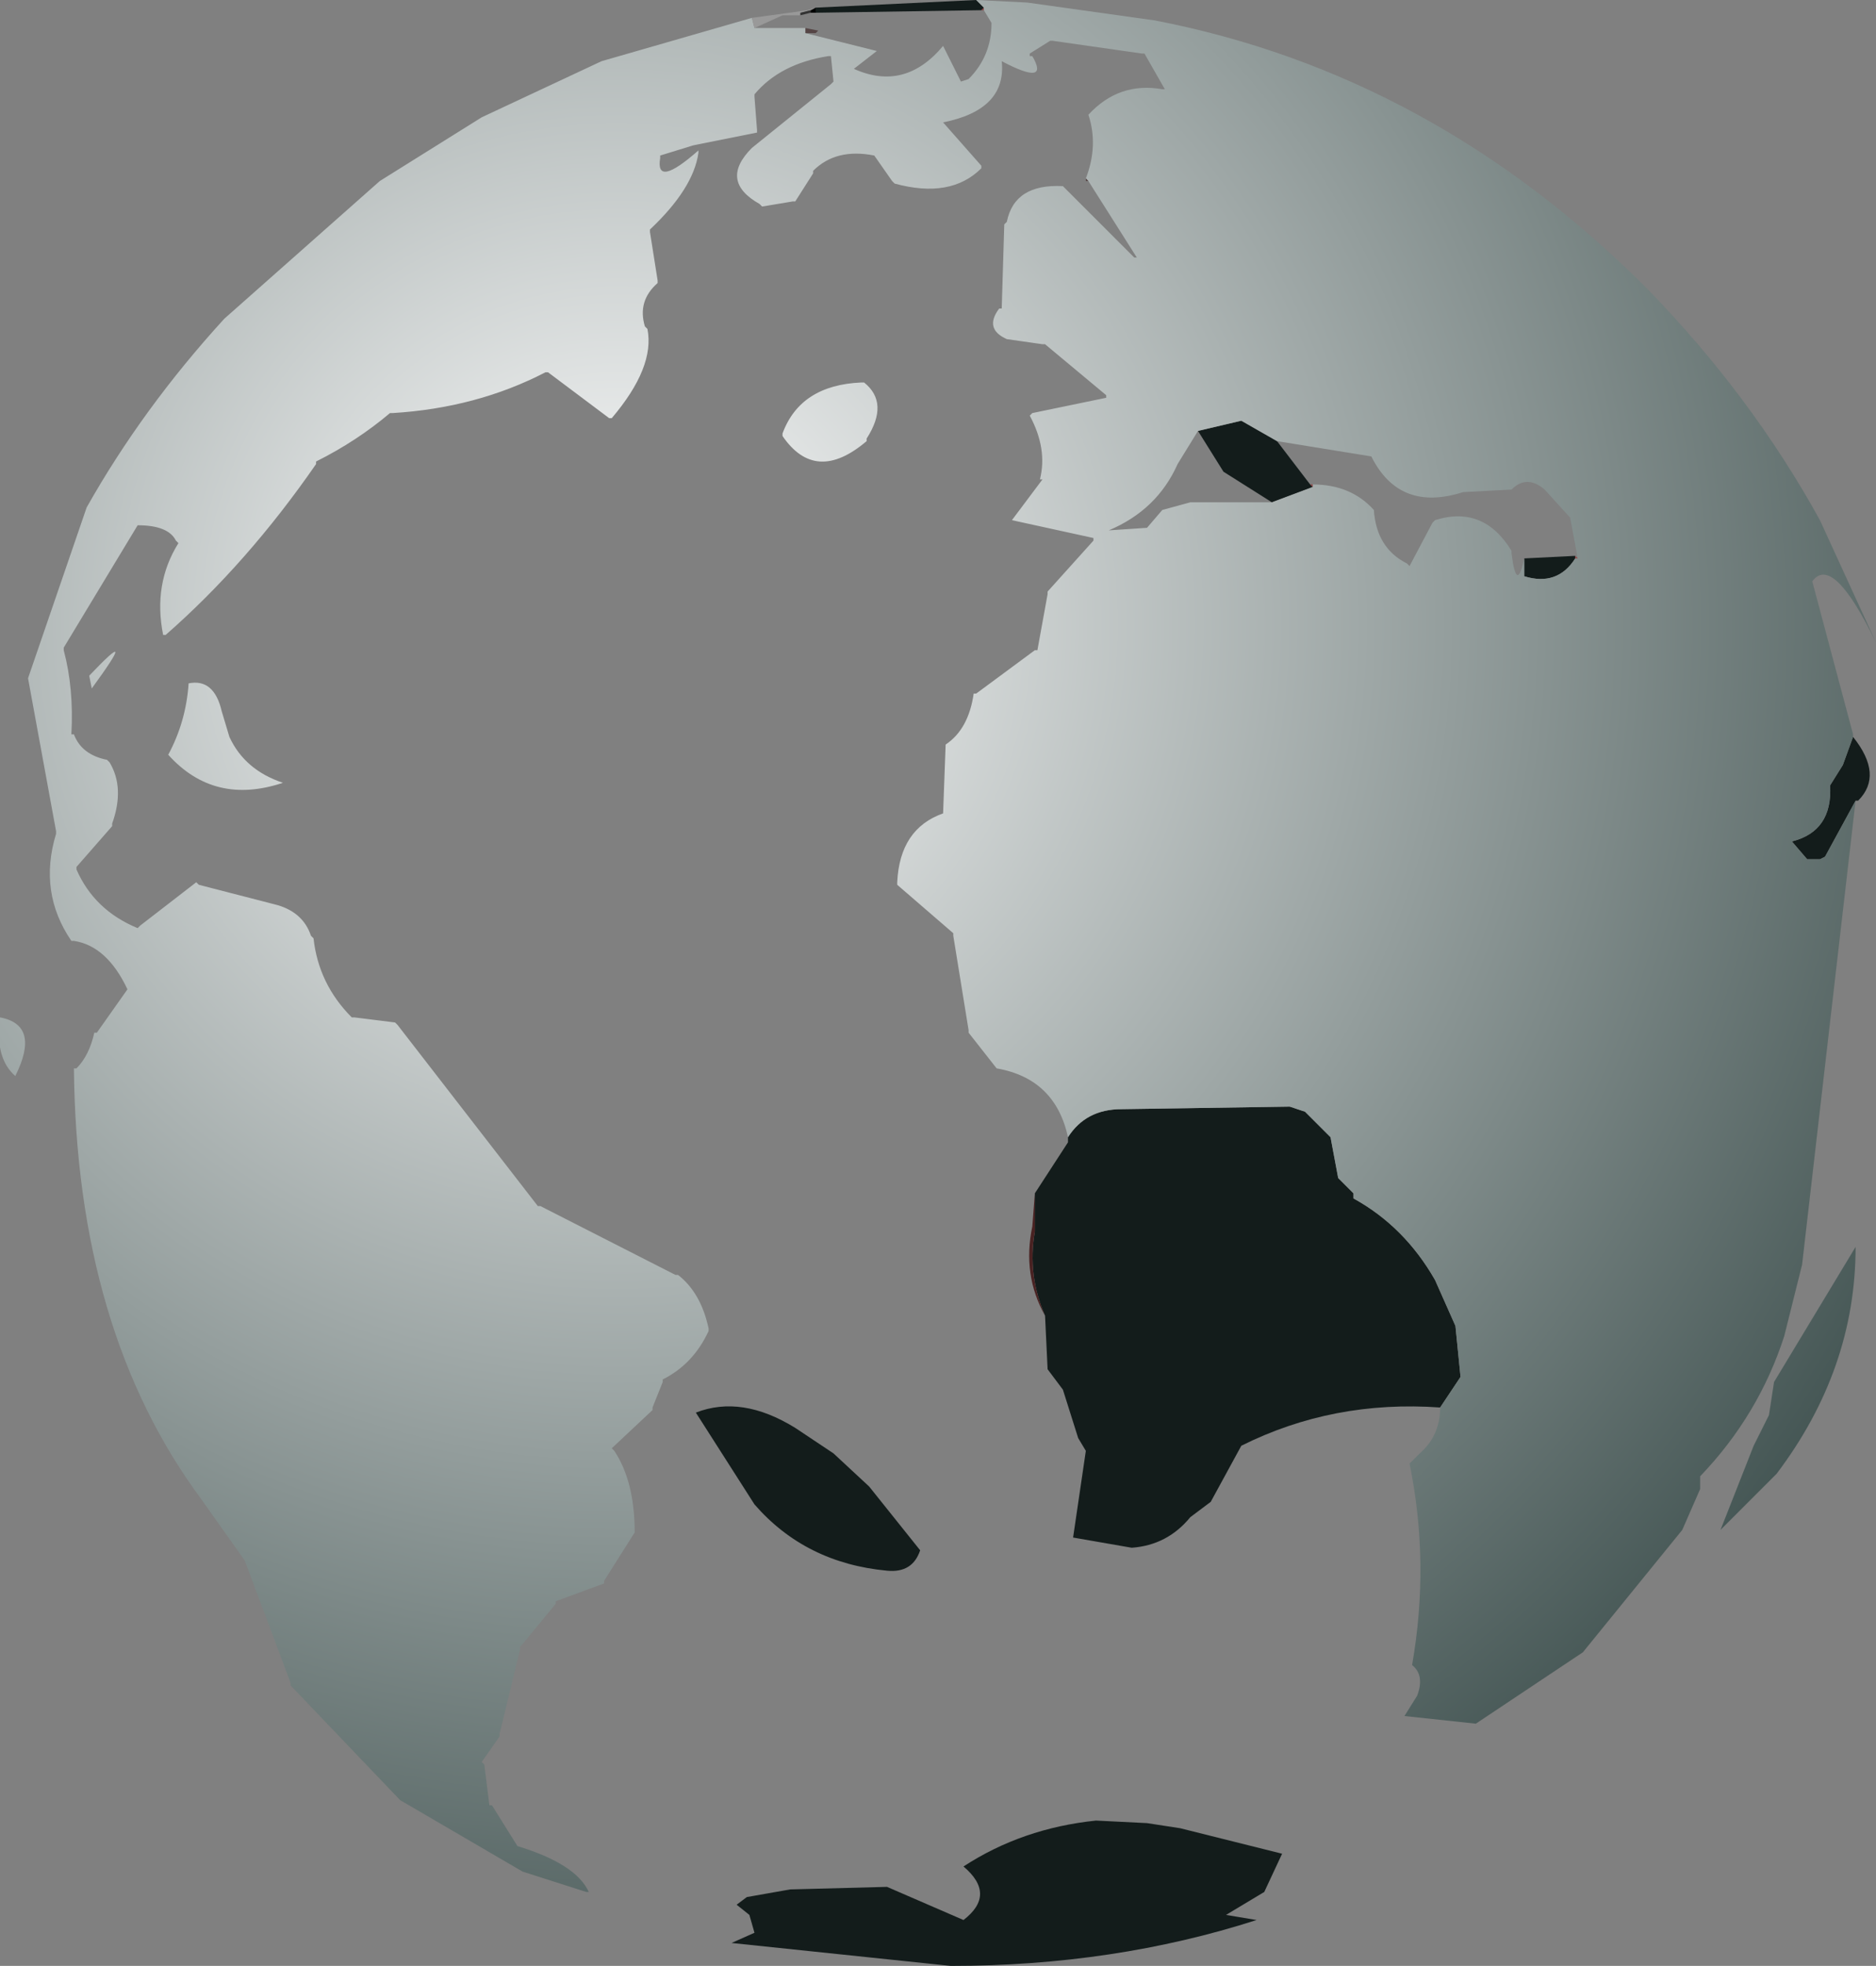
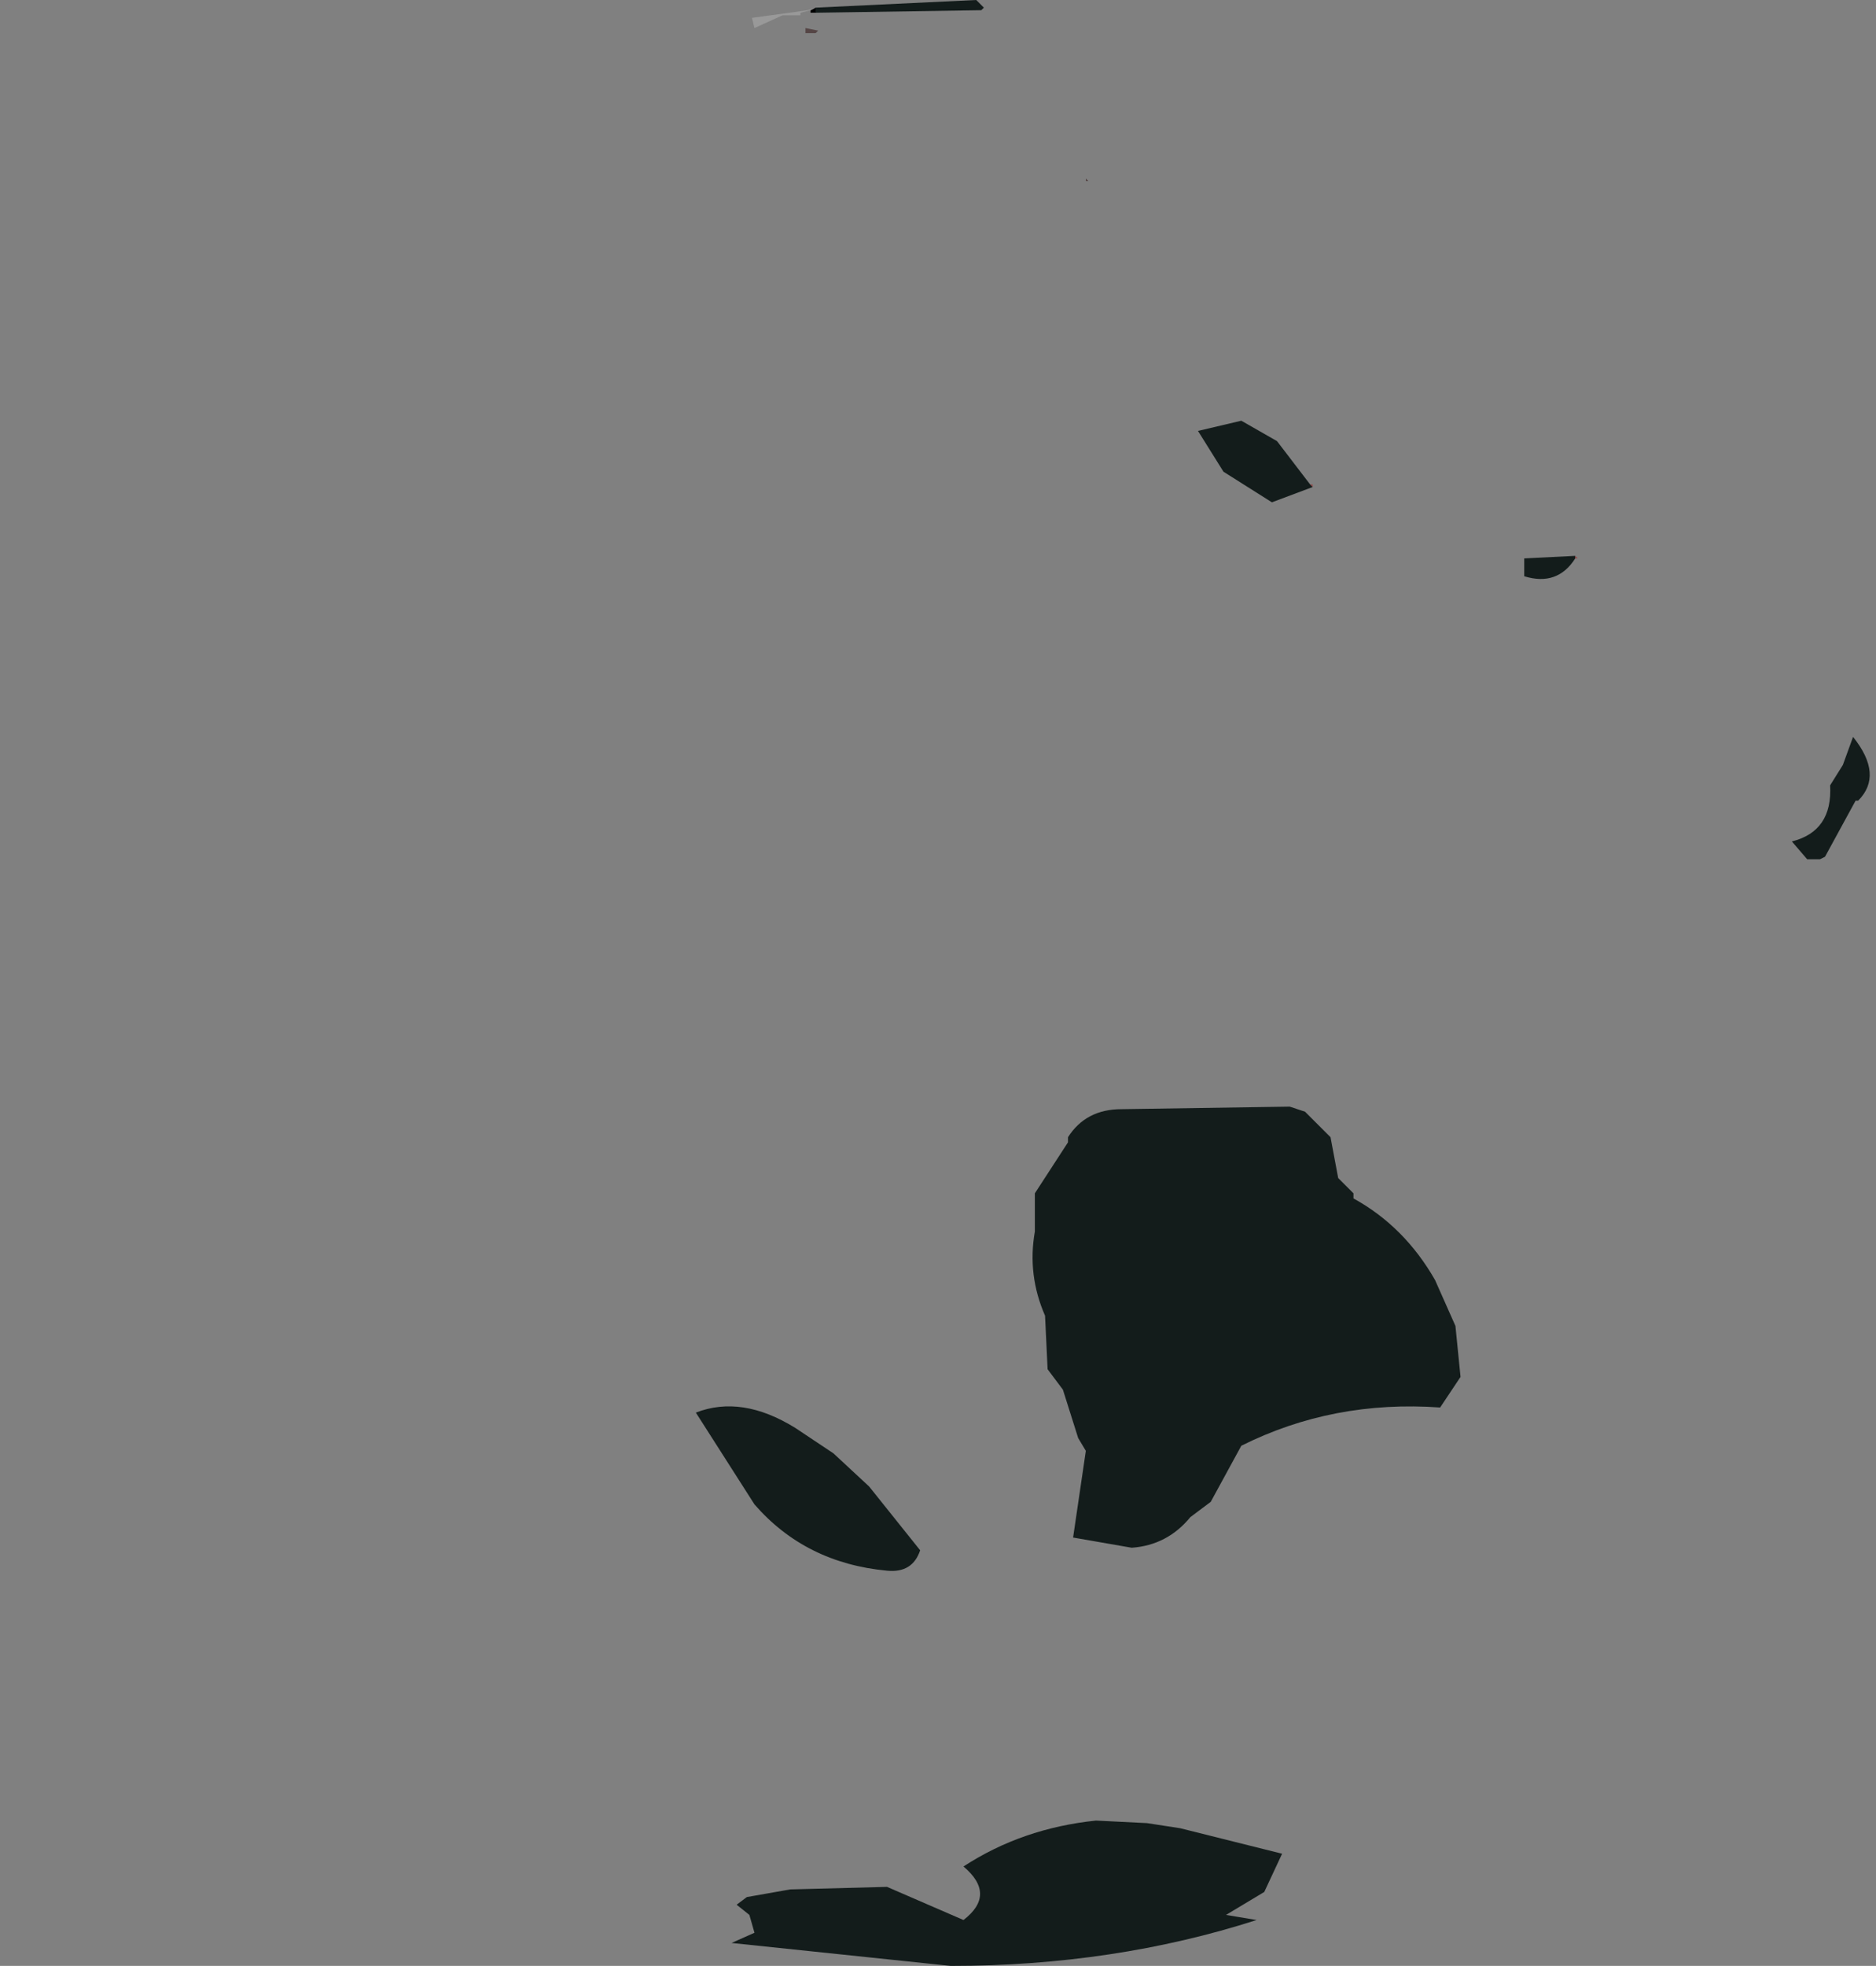
<svg xmlns="http://www.w3.org/2000/svg" height="38.55px" width="36.8px">
  <rect width="100%" height="100%" fill="#808080" stroke="none" />
  <g transform="matrix(1.0, 0.0, 0.0, 1.0, 293.45, 218.8)">
    <path d="M-274.15 -218.65 L-274.2 -218.6 -277.45 -218.55 -277.45 -218.65 -274.3 -218.8 -274.15 -218.65 M-272.5 -196.5 Q-272.15 -197.05 -271.45 -197.05 L-268.15 -197.1 -267.85 -197.0 -267.35 -196.5 -267.2 -195.7 -266.9 -195.4 -266.9 -195.3 Q-265.9 -194.75 -265.3 -193.7 L-264.9 -192.8 -264.8 -191.8 -265.2 -191.2 Q-267.3 -191.35 -269.1 -190.45 L-269.7 -189.35 -270.1 -189.05 Q-270.55 -188.5 -271.25 -188.45 L-272.4 -188.65 -272.15 -190.35 -272.3 -190.6 -272.6 -191.55 -272.9 -191.95 -272.95 -193.0 Q-273.3 -193.8 -273.15 -194.65 L-273.15 -195.4 -272.5 -196.4 -272.5 -196.5 M-257.05 -203.1 L-257.65 -202.0 -257.75 -201.95 -258.0 -201.95 -258.3 -202.3 Q-257.5 -202.5 -257.55 -203.4 L-257.3 -203.8 -257.1 -204.35 Q-256.5 -203.6 -257.0 -203.1 L-257.05 -203.1 M-263.55 -207.85 L-262.55 -207.9 -262.55 -207.85 Q-262.9 -207.3 -263.55 -207.5 L-263.55 -207.85 M-268.4 -210.15 L-267.75 -209.3 -267.7 -209.25 -268.5 -208.95 -269.45 -209.55 -269.95 -210.35 -269.1 -210.55 -268.4 -210.15 M-268.65 -181.7 L-269.4 -181.25 -268.8 -181.15 Q-271.6 -180.25 -274.8 -180.25 L-279.1 -180.7 -278.65 -180.9 -278.75 -181.25 -279.0 -181.45 -278.8 -181.6 -277.95 -181.75 -276.05 -181.8 -274.55 -181.15 Q-273.9 -181.65 -274.55 -182.2 -273.4 -182.95 -271.95 -183.1 L-270.95 -183.05 -270.3 -182.95 -268.3 -182.45 -268.65 -181.7 M-277.85 -190.8 L-277.1 -190.3 -276.4 -189.65 -275.4 -188.4 Q-275.55 -187.95 -276.05 -188.0 -277.65 -188.15 -278.65 -189.3 L-279.8 -191.1 Q-278.9 -191.45 -277.85 -190.8" fill="#131c1b" fill-rule="evenodd" stroke="none" />
    <path d="M-277.55 -218.6 L-277.45 -218.65 -277.45 -218.55 -277.55 -218.55 -277.55 -218.6" fill="#000000" fill-rule="evenodd" stroke="none" />
-     <path d="M-274.15 -218.65 L-274.15 -218.6 -274.2 -218.6 -274.15 -218.65" fill="#8d4343" fill-rule="evenodd" stroke="none" />
-     <path d="M-274.15 -218.6 L-274.15 -218.65 -274.3 -218.8 -273.3 -218.75 -270.8 -218.4 Q-265.35 -217.35 -261.15 -213.15 -259.1 -211.05 -257.75 -208.6 L-256.65 -206.2 Q-257.5 -207.95 -257.9 -207.4 L-257.1 -204.4 -257.1 -204.35 -257.3 -203.8 -257.55 -203.4 Q-257.5 -202.5 -258.3 -202.3 L-258.0 -201.95 -257.75 -201.95 -257.65 -202.0 -257.05 -203.1 -258.1 -194.0 -258.45 -192.6 Q-258.95 -191.05 -260.1 -189.85 L-260.1 -189.6 -260.45 -188.8 -262.4 -186.4 -264.5 -185.0 -265.9 -185.15 -265.65 -185.55 Q-265.5 -185.95 -265.75 -186.15 -265.4 -188.15 -265.8 -190.1 L-265.6 -190.3 Q-265.2 -190.65 -265.2 -191.2 L-264.8 -191.8 -264.9 -192.8 -265.3 -193.7 Q-265.9 -194.75 -266.9 -195.3 L-266.9 -195.4 -267.2 -195.7 -267.35 -196.5 -267.85 -197.0 -268.15 -197.1 -271.45 -197.05 Q-272.15 -197.05 -272.5 -196.5 -272.75 -197.65 -273.9 -197.85 L-274.45 -198.55 -274.45 -198.6 -274.75 -200.45 -274.75 -200.5 -275.85 -201.45 -275.85 -201.5 Q-275.8 -202.55 -274.95 -202.85 L-274.9 -204.2 Q-274.45 -204.5 -274.35 -205.2 L-274.3 -205.2 -273.15 -206.05 -273.1 -206.05 -272.9 -207.15 -272.9 -207.2 -272.0 -208.2 -272.0 -208.25 -273.6 -208.6 -273.0 -209.4 -273.05 -209.4 Q-272.9 -210.0 -273.25 -210.65 L-273.2 -210.7 -271.75 -211.0 -271.75 -211.05 -272.95 -212.05 -273.0 -212.05 -273.7 -212.15 Q-274.15 -212.35 -273.85 -212.75 L-273.8 -212.75 -273.75 -214.4 -273.7 -214.45 Q-273.55 -215.2 -272.6 -215.15 L-271.2 -213.75 -271.15 -213.75 -272.1 -215.25 -272.15 -215.3 Q-271.9 -215.95 -272.1 -216.55 -271.5 -217.2 -270.65 -217.05 L-270.6 -217.05 -271.0 -217.75 -271.05 -217.75 -272.8 -218.0 -272.85 -218.0 -273.25 -217.75 -273.25 -217.7 -273.2 -217.7 Q-272.85 -217.1 -273.8 -217.6 -273.7 -216.65 -274.95 -216.4 L-274.2 -215.55 -274.2 -215.5 Q-274.8 -214.9 -275.9 -215.2 L-275.95 -215.25 -276.3 -215.75 Q-277.05 -215.9 -277.5 -215.45 L-277.5 -215.4 -277.85 -214.85 -277.9 -214.85 -278.5 -214.75 -278.55 -214.8 Q-279.35 -215.25 -278.7 -215.9 L-277.15 -217.15 -277.1 -217.2 -277.15 -217.7 -277.2 -217.7 Q-278.15 -217.55 -278.65 -216.95 L-278.65 -216.9 -278.6 -216.25 -278.6 -216.2 -279.85 -215.95 -280.5 -215.75 -280.5 -215.7 Q-280.6 -215.1 -279.75 -215.85 L-279.75 -215.8 Q-279.85 -215.1 -280.7 -214.3 L-280.7 -214.25 -280.55 -213.3 -280.55 -213.25 Q-280.95 -212.9 -280.8 -212.4 L-280.75 -212.35 Q-280.6 -211.6 -281.45 -210.6 L-281.5 -210.6 -282.7 -211.5 -282.75 -211.5 Q-284.1 -210.8 -285.75 -210.7 L-285.8 -210.7 Q-286.45 -210.15 -287.25 -209.75 L-287.25 -209.7 Q-288.6 -207.75 -290.2 -206.35 L-290.25 -206.35 Q-290.45 -207.35 -289.95 -208.15 L-290.0 -208.2 Q-290.15 -208.5 -290.75 -208.5 L-292.2 -206.1 -292.2 -206.05 Q-292.0 -205.3 -292.05 -204.4 L-292.0 -204.4 Q-291.85 -204.0 -291.35 -203.9 L-291.3 -203.85 Q-291.0 -203.35 -291.25 -202.65 L-291.25 -202.6 -291.95 -201.8 -291.95 -201.75 Q-291.6 -200.95 -290.75 -200.6 L-290.7 -200.65 -289.6 -201.5 -289.55 -201.45 -288.0 -201.05 Q-287.5 -200.9 -287.35 -200.45 L-287.3 -200.4 Q-287.2 -199.5 -286.55 -198.85 L-286.5 -198.85 -285.7 -198.75 -285.65 -198.7 -282.9 -195.15 -282.85 -195.15 -280.2 -193.8 -280.15 -193.8 Q-279.7 -193.45 -279.55 -192.75 L-279.55 -192.7 Q-279.85 -192.05 -280.45 -191.75 L-280.45 -191.7 -280.65 -191.2 -280.65 -191.15 -281.45 -190.4 -281.4 -190.35 Q-281.0 -189.75 -281.0 -188.75 L-281.6 -187.8 -281.6 -187.75 -282.55 -187.4 -282.55 -187.35 -283.25 -186.5 -283.25 -186.45 -283.65 -184.8 -283.65 -184.75 -284.0 -184.25 -283.95 -184.2 -283.85 -183.4 -283.8 -183.4 -283.3 -182.6 Q-282.15 -182.25 -281.9 -181.7 L-281.95 -181.7 -283.2 -182.1 -285.6 -183.5 -287.75 -185.75 -287.75 -185.8 -288.65 -188.2 -289.5 -189.4 Q-291.95 -192.7 -292.0 -197.85 L-291.95 -197.85 Q-291.7 -198.1 -291.6 -198.55 L-291.55 -198.55 -290.95 -199.4 Q-291.35 -200.25 -292.0 -200.35 L-292.05 -200.35 Q-292.7 -201.3 -292.35 -202.45 L-292.35 -202.5 -292.9 -205.5 -291.75 -208.85 Q-290.65 -210.8 -289.05 -212.55 L-286.0 -215.25 -284.0 -216.5 -281.65 -217.6 -278.7 -218.45 -278.65 -218.25 -277.65 -218.25 -277.65 -218.15 -276.25 -217.8 -276.7 -217.45 Q-275.7 -217.0 -274.95 -217.9 L-274.6 -217.2 -274.45 -217.25 Q-274.0 -217.7 -274.0 -218.35 L-274.15 -218.6 M-267.7 -209.3 Q-266.95 -209.3 -266.5 -208.8 -266.45 -208.05 -265.85 -207.75 L-265.8 -207.7 -265.35 -208.55 -265.3 -208.6 Q-264.35 -208.9 -263.8 -208.0 L-263.8 -207.95 Q-263.7 -207.15 -263.55 -207.85 L-263.55 -207.5 Q-262.9 -207.3 -262.55 -207.85 L-262.5 -207.85 -262.65 -208.65 -263.15 -209.2 Q-263.5 -209.5 -263.8 -209.2 L-264.75 -209.15 Q-266.0 -208.75 -266.55 -209.85 L-268.4 -210.15 -269.1 -210.55 -269.95 -210.35 -270.35 -209.7 Q-270.75 -208.8 -271.7 -208.4 L-270.95 -208.45 -270.65 -208.8 -270.1 -208.95 -268.5 -208.95 -267.7 -209.25 -267.7 -209.3 M-258.65 -191.7 L-257.05 -194.35 Q-257.05 -191.95 -258.6 -189.9 L-259.7 -188.8 -259.05 -190.45 -258.75 -191.05 -258.65 -191.7 M-291.65 -205.3 L-291.7 -205.55 Q-290.7 -206.6 -291.65 -205.3 M-287.9 -203.45 Q-289.25 -203.0 -290.15 -204.0 -289.8 -204.65 -289.75 -205.4 -289.25 -205.5 -289.1 -204.85 L-288.95 -204.35 Q-288.65 -203.7 -287.9 -203.45 M-276.5 -211.3 Q-276.0 -210.9 -276.45 -210.2 L-276.45 -210.15 Q-277.45 -209.3 -278.1 -210.25 L-278.1 -210.3 Q-277.75 -211.25 -276.55 -211.3 L-276.5 -211.3 M-293.15 -197.7 Q-293.55 -198.05 -293.45 -198.8 L-293.45 -198.85 Q-292.65 -198.7 -293.15 -197.7" fill="url(#gradient0)" fill-rule="evenodd" stroke="none" />
-     <path d="M-273.15 -195.4 L-273.15 -194.65 Q-273.3 -193.8 -272.95 -193.0 -273.4 -193.8 -273.2 -194.75 L-273.15 -195.4" fill="#492222" fill-rule="evenodd" stroke="none" />
+     <path d="M-273.15 -195.4 L-273.15 -194.65 L-273.15 -195.4" fill="#492222" fill-rule="evenodd" stroke="none" />
    <path d="M-277.65 -218.15 L-277.65 -218.25 -277.4 -218.2 -277.45 -218.15 -277.65 -218.15 M-272.15 -215.3 L-272.1 -215.25 -272.15 -215.25 -272.15 -215.3" fill="#554545" fill-rule="evenodd" stroke="none" />
    <path d="M-278.65 -218.25 L-278.7 -218.45 -277.6 -218.6 -277.45 -218.65 -277.55 -218.6 -277.75 -218.55 -277.75 -218.5 -278.1 -218.5 -278.65 -218.25" fill="#999999" fill-rule="evenodd" stroke="none" />
-     <path d="M-277.55 -218.6 L-277.55 -218.55 -277.75 -218.5 -277.75 -218.55 -277.55 -218.6" fill="#333333" fill-rule="evenodd" stroke="none" />
    <path d="M-267.75 -209.3 L-267.7 -209.3 -267.7 -209.25 -267.75 -209.3 M-262.55 -207.9 L-262.5 -207.85 -262.55 -207.85 -262.55 -207.9" fill="#904444" fill-rule="evenodd" stroke="none" />
  </g>
  <defs>
    <radialGradient cx="0" cy="0" gradientTransform="matrix(0.04, 0.0, 0.0, 0.04, -281.35, -206.55)" gradientUnits="userSpaceOnUse" id="gradient0" r="819.2" spreadMethod="pad">
      <stop offset="0.0" stop-color="#ffffff" />
      <stop offset="1.0" stop-color="#283c3a" />
    </radialGradient>
  </defs>
</svg>